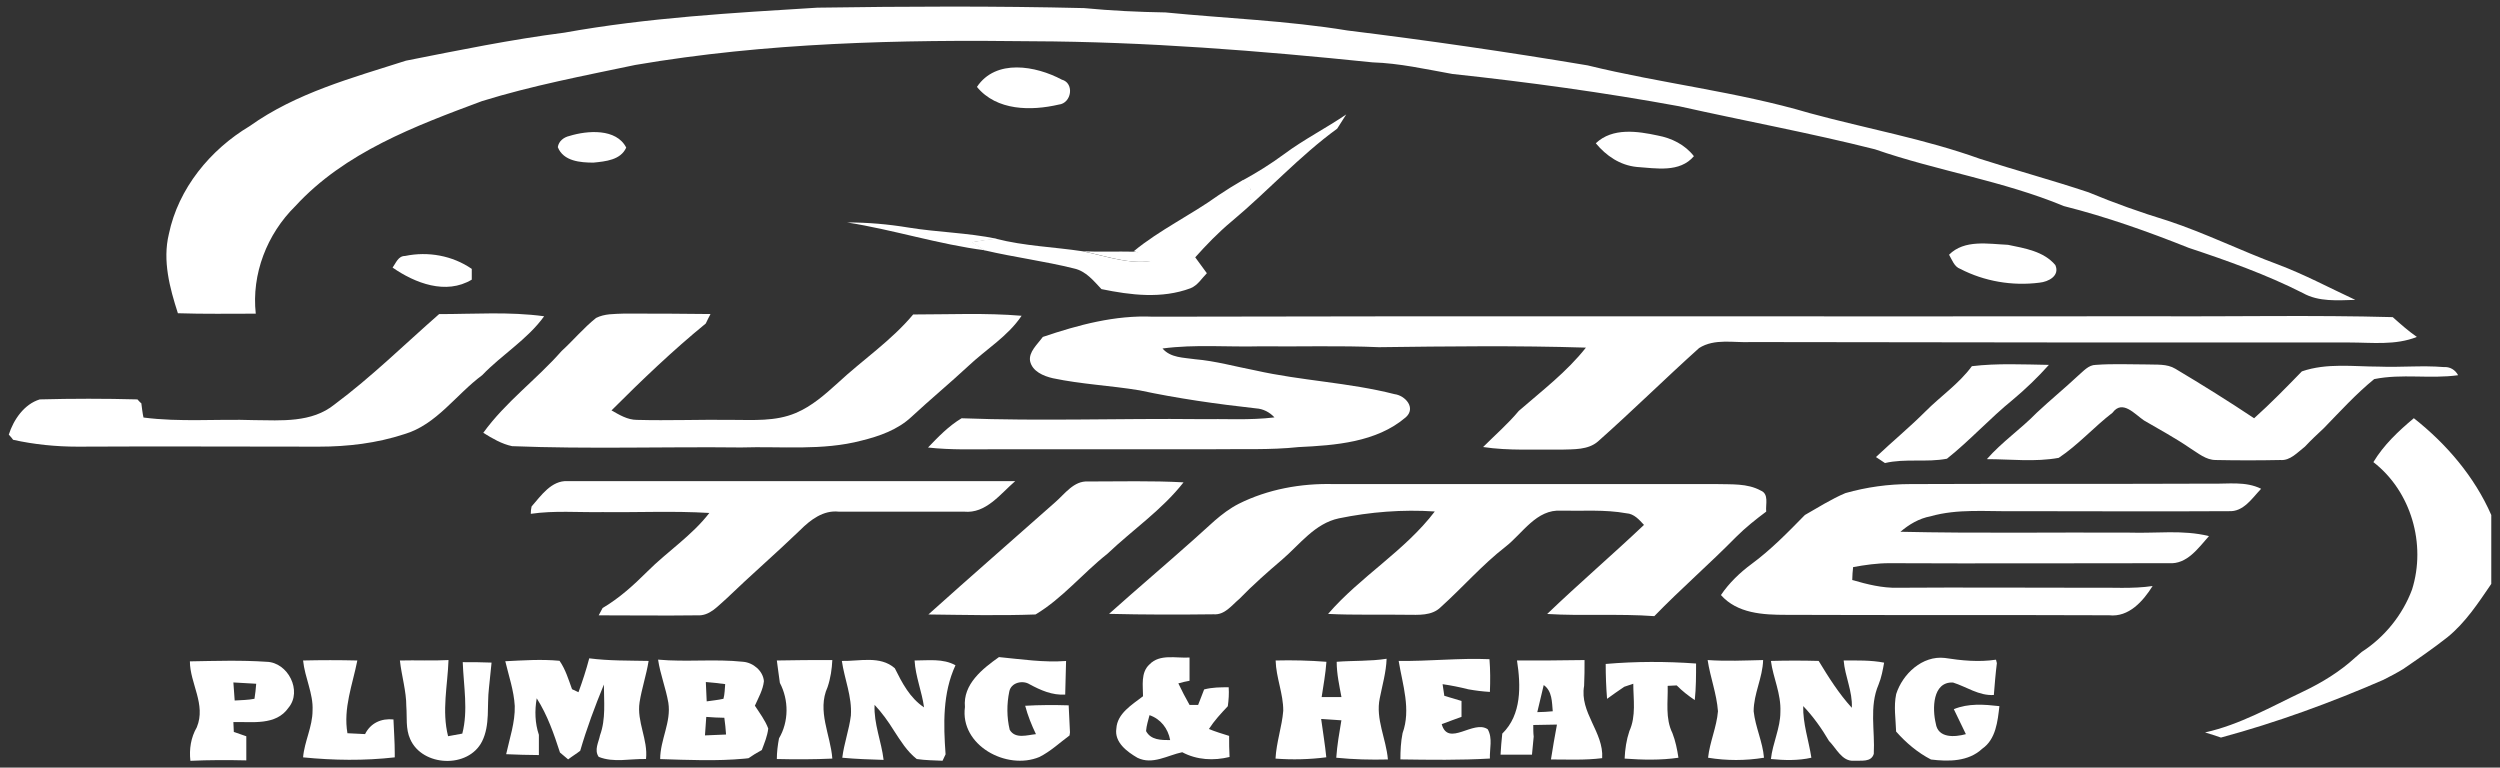
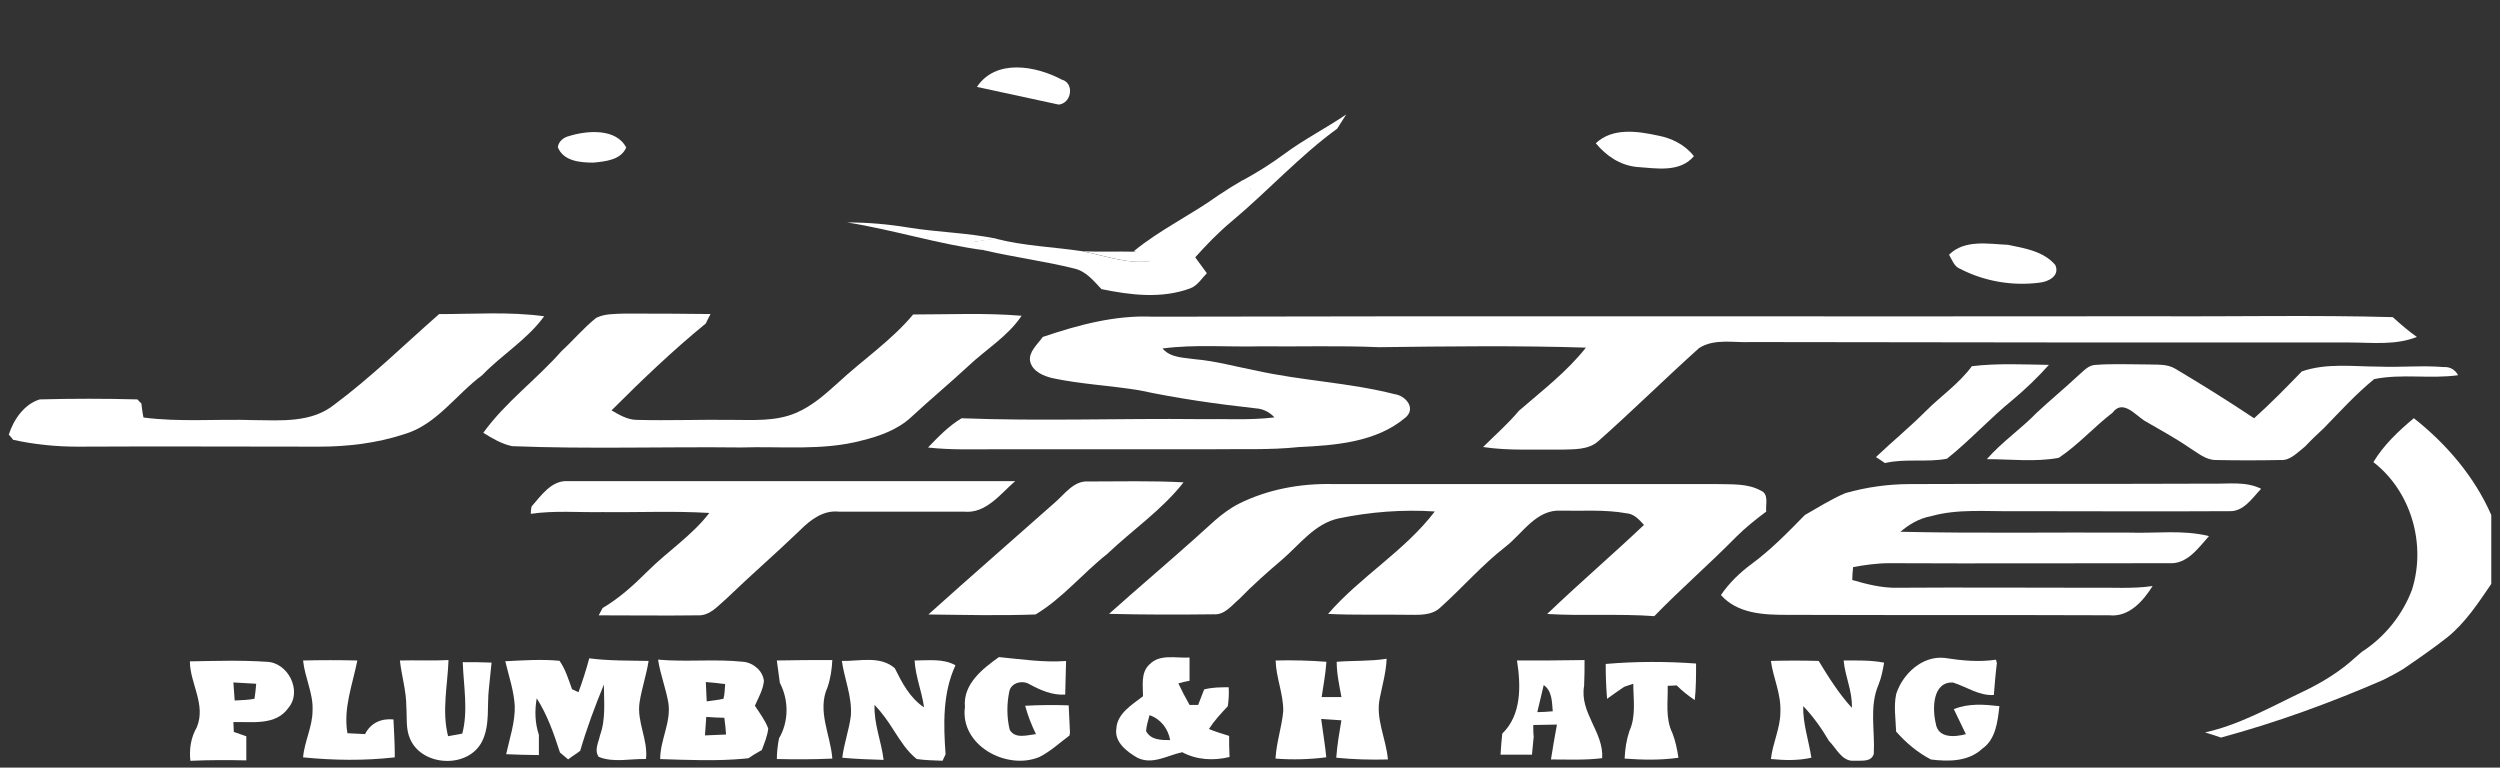
<svg xmlns="http://www.w3.org/2000/svg" version="1.1" id="Layer_1" x="0px" y="0px" viewBox="0 0 404.17 124.1" style="enable-background:new 0 0 404.17 124.1;" xml:space="preserve">
  <rect x="0" y="0" width="404.17" height="124.1" fill="#333333" stroke="none" />
  <style type="text/css">
	.st0{fill:#FFFFFF;}
</style>
  <g>
    <g>
      <g>
        <path class="st0" d="M207.62,24.9c3.2-2.37,6.75-4.17,10.02-6.4c-0.49,0.77-0.97,1.53-1.46,2.3     c-6.12,4.45-11.27,10.16-17.11,15.03c-2.09,1.74-4.04,3.76-5.84,5.77c0.63,0.83,1.25,1.74,1.88,2.57     c-0.83,0.83-1.46,1.95-2.64,2.43c-4.66,1.74-9.67,1.11-14.4,0.14c-1.25-1.32-2.5-2.92-4.45-3.34c-4.73-1.18-9.67-1.81-14.4-2.92     c-0.7-0.42-1.46-0.83-2.16-1.32c1.32-0.21,2.64-0.49,3.97-0.56c4.59,1.18,9.32,1.32,13.98,2.02c4.1,0.83,8.49,2.57,12.66,1.18     c4.52-3.48,8.84-7.17,13.43-10.51c0.28-0.21,0.83-0.56,1.11-0.7c-0.49-0.49-0.97-0.9-1.39-1.39     C203.23,27.89,205.46,26.5,207.62,24.9z" />
      </g>
      <g>
        <path class="st0" d="M196.97,31.58c1.25-0.83,2.57-1.67,3.9-2.43c0.49,0.49,0.97,0.9,1.39,1.39c-0.28,0.14-0.35,1.74-0.63,1.88     c-5.08,3.06-8.9,7.3-13.77,10.64c-0.97-0.28-3.55-2.3-4.59-2.43C187.51,37.14,192.52,34.78,196.97,31.58z" />
      </g>
      <g>
        <path class="st0" d="M136.93,35.96c3.34,0,6.61,0.28,9.95,0.83c4.73,0.77,9.53,0.83,14.26,1.81c-1.32,0.14-2.64,0.35-3.97,0.56     c0.7,0.42,1.39,0.9,2.16,1.32C151.75,39.51,144.45,37.14,136.93,35.96z" />
      </g>
      <g>
        <path class="st0" d="M175.06,40.62c2.78,0.14,5.5,0,8.28,0.07c1.04,0.14,2.02,0.28,3.06,0.56c0.49,0.21,0.9,0.35,1.39,0.56     C183.55,43.2,179.23,41.46,175.06,40.62z" />
      </g>
      <g>
-         <path class="st0" d="M91.23,5.28c13.5-2.43,27.27-3.2,40.91-4.04c14.4-0.21,28.73-0.28,43.13,0.07c4.38,0.42,8.77,0.63,13.15,0.7     c9.81,0.97,19.69,1.32,29.43,2.92c13.01,1.6,25.95,3.48,38.82,5.64c11.9,2.92,24.14,4.24,35.9,7.72     c9.18,2.5,18.58,4.17,27.48,7.37c5.84,1.88,11.76,3.48,17.6,5.43c4.17,1.74,8.49,3.27,12.8,4.59c6.12,2.02,11.83,4.87,17.88,7.1     c4.24,1.6,8.28,3.76,12.45,5.7c-2.85,0.07-5.91,0.35-8.49-1.11c-5.91-2.99-12.17-5.22-18.44-7.3     c-6.61-2.64-13.29-5.01-20.18-6.75c-9.88-4.1-20.52-5.7-30.54-9.18c-10.44-2.64-21.08-4.59-31.65-6.96     c-12.17-2.23-24.35-3.9-36.66-5.22c-4.31-0.77-8.56-1.74-12.94-1.88c-18.3-1.88-36.59-3.34-55.03-3.41     c-21.43-0.28-42.99,0.21-64.14,3.83c-8.28,1.74-16.7,3.34-24.77,5.84c-10.85,4.04-22.19,8.28-30.19,16.98     c-4.59,4.52-7.1,10.99-6.4,17.39c-4.17,0-8.42,0.07-12.59-0.07c-1.32-4.1-2.5-8.49-1.46-12.8c1.53-7.37,6.68-13.64,13.08-17.46     c7.51-5.36,16.56-7.79,25.25-10.57C74.11,8.13,82.6,6.39,91.23,5.28z" />
-         <path class="st0" d="M157.94,14.05c3.06-4.59,9.53-3.41,13.71-1.18c2.09,0.56,1.6,3.83-0.49,4.04     C166.71,17.94,161.14,17.94,157.94,14.05z" />
+         <path class="st0" d="M157.94,14.05c3.06-4.59,9.53-3.41,13.71-1.18c2.09,0.56,1.6,3.83-0.49,4.04     z" />
        <g>
          <path class="st0" d="M92.06,21.98c2.92-0.9,7.58-1.25,9.18,1.88c-0.9,2.02-3.34,2.23-5.29,2.43c-2.09,0-4.87-0.21-5.77-2.5      C90.32,22.81,91.16,22.18,92.06,21.98z" />
        </g>
        <g>
          <path class="st0" d="M257.99,23.16c2.71-2.57,6.75-1.95,10.02-1.25c2.23,0.42,4.38,1.46,5.84,3.34      c-2.3,2.71-6.12,1.95-9.25,1.74C261.88,26.71,259.66,25.18,257.99,23.16z" />
        </g>
        <path class="st0" d="M315.1,41.18c2.5-2.5,6.33-1.74,9.53-1.6c2.71,0.56,5.77,1.04,7.65,3.27c0.77,1.74-1.11,2.71-2.57,2.85     c-4.38,0.56-8.9-0.21-12.8-2.23C315.94,43.13,315.59,42.01,315.1,41.18z" />
        <g>
-           <path class="st0" d="M63.47,43.26c0.56-0.77,0.9-1.88,2.02-1.88c3.69-0.77,7.65-0.07,10.78,2.09c0,0.42,0,1.32,0,1.74      C72.09,47.72,67.09,45.77,63.47,43.26z" />
-         </g>
+           </g>
        <path class="st0" d="M383.7,74.71c1.67-2.78,4.04-5.01,6.54-7.1c5.29,4.17,9.81,9.46,12.52,15.65V94.4     c-2.09,3.06-4.17,6.26-7.1,8.63c-2.3,1.81-4.73,3.48-7.17,5.15c-1.04,0.63-2.09,1.18-3.2,1.74c-8.49,3.69-17.25,6.89-26.23,9.32     c-0.83-0.28-1.67-0.56-2.57-0.83c5.64-1.25,10.71-4.17,15.86-6.61c3.06-1.46,5.91-3.2,8.42-5.5c0.28-0.21,0.77-0.7,1.04-0.9     c3.69-2.37,6.61-5.98,8.14-10.09C392.26,88,389.82,79.44,383.7,74.71z" />
      </g>
    </g>
    <g>
      <path class="st0" d="M54.08,65.39c5.98-4.45,11.27-9.67,16.91-14.61c5.64,0,11.34-0.42,16.98,0.35    c-2.71,3.76-6.82,6.19-10.02,9.53c-4.24,3.13-7.37,8-12.59,9.53c-4.45,1.46-9.11,2.02-13.84,2.02c-13.01,0-25.95-0.07-38.96,0    c-3.48,0-7.03-0.35-10.44-1.11c-0.14-0.21-0.49-0.63-0.7-0.83c0.77-2.43,2.5-4.94,5.01-5.7c5.29-0.14,10.51-0.14,15.79,0    c0.14,0.14,0.42,0.49,0.63,0.63c0.07,0.56,0.21,1.74,0.35,2.3c5.91,0.77,11.9,0.21,17.88,0.42    C45.45,67.96,50.39,68.38,54.08,65.39z" />
      <path class="st0" d="M96.37,51.4c1.39-0.7,2.92-0.63,4.45-0.7c4.66,0,9.32,0,14.05,0.07c-0.21,0.35-0.56,1.11-0.77,1.53    c-5.36,4.38-10.37,9.18-15.24,14.05c1.25,0.7,2.57,1.53,4.1,1.53c5.15,0.14,10.23-0.07,15.38,0c3.41,0,7.03,0.28,10.3-1.11    c2.64-1.11,4.73-2.99,6.82-4.87c4.04-3.76,8.63-6.82,12.17-11.06c5.84,0,11.69-0.28,17.53,0.21c-2.23,3.34-5.77,5.43-8.63,8.14    c-2.99,2.78-6.19,5.43-9.18,8.21c-2.23,2.09-5.22,3.13-8.07,3.83c-6.33,1.67-12.94,0.9-19.48,1.11    c-12.31-0.14-24.7,0.28-37.01-0.21c-1.67-0.35-3.2-1.25-4.66-2.16c3.62-5.01,8.63-8.63,12.66-13.22    C92.62,55.09,94.36,53,96.37,51.4z" />
      <path class="st0" d="M200.24,81.46c4.73-2.37,10.09-3.34,15.38-3.2c20.66,0,41.26,0,61.92,0c2.37,0.07,4.94-0.14,7.1,1.04    c1.39,0.56,0.77,2.23,0.9,3.41c-1.67,1.25-3.34,2.57-4.87,4.1c-4.31,4.38-8.97,8.42-13.22,12.8c-5.77-0.42-11.55,0-17.32-0.35    c5.15-4.94,10.51-9.53,15.65-14.4c-0.77-0.83-1.6-1.81-2.85-1.88c-3.48-0.63-7.03-0.35-10.51-0.42c-4.04-0.28-6.26,3.69-9.04,5.84    c-3.76,2.92-6.89,6.54-10.44,9.74c-1.46,1.46-3.62,1.25-5.5,1.25c-4.24-0.07-8.49,0.07-12.73-0.14    c5.22-6.05,12.38-10.16,17.25-16.56c-5.22-0.35-10.44,0.07-15.51,1.11c-3.9,0.83-6.33,4.24-9.18,6.68    c-2.37,2.02-4.73,4.1-6.89,6.33c-1.25,1.04-2.37,2.64-4.17,2.5c-5.64,0.07-11.27,0.07-16.91-0.07c4.52-4.04,9.11-7.93,13.64-11.97    C195.23,85.29,197.39,82.92,200.24,81.46z" />
      <g>
        <path class="st0" d="M168.59,54.47c5.77-1.95,11.69-3.55,17.81-3.27c54.06-0.14,108.04,0,162.1-0.07     c12.73,0.07,25.53-0.21,38.33,0.14c1.25,1.11,2.5,2.23,3.9,3.2c-3.48,1.39-7.24,0.9-10.92,0.9c-32.21,0-64.49,0-96.7-0.07     c-2.78,0.14-5.91-0.63-8.42,0.97c-5.5,4.94-10.78,10.16-16.35,15.1c-1.6,1.39-3.9,1.25-5.91,1.32     c-4.24-0.07-8.49,0.21-12.66-0.42c1.95-1.95,4.04-3.76,5.77-5.84c3.76-3.27,7.79-6.33,10.85-10.23     c-11.13-0.35-22.33-0.21-33.46-0.07c-6.4-0.28-12.8-0.07-19.2-0.14c-5.29,0.14-10.51-0.35-15.79,0.35     c1.32,1.53,3.41,1.46,5.29,1.74c3.27,0.28,6.47,1.18,9.74,1.81c7.44,1.67,15.1,1.95,22.47,3.83c1.74,0.21,3.55,2.23,1.81,3.76     c-4.73,4.04-11.41,4.52-17.32,4.8c-4.59,0.49-9.25,0.28-13.91,0.35c-11.62,0-23.17,0-34.79,0c-3.76,0-7.44,0.14-11.2-0.28     c1.67-1.74,3.34-3.48,5.43-4.73c12.8,0.49,25.6,0,38.47,0.14c4.04-0.07,8.07,0.21,12.11-0.28c-0.77-0.83-1.81-1.39-2.99-1.46     c-6.33-0.7-12.66-1.6-18.85-2.92c-4.66-0.77-9.32-0.97-13.98-1.95c-1.53-0.35-3.34-1.11-3.69-2.78     C166.29,56.9,167.68,55.72,168.59,54.47z" />
      </g>
      <g>
        <path class="st0" d="M318.79,59.2c4.1-0.49,8.28-0.28,12.45-0.21c-1.81,2.02-3.76,3.9-5.84,5.64c-3.69,2.99-6.96,6.61-10.64,9.53     c-3.27,0.63-6.75-0.07-10.02,0.7c-0.35-0.21-1.11-0.77-1.46-0.97c2.64-2.5,5.43-4.8,8-7.37C313.71,64.07,316.7,62.05,318.79,59.2     z" />
      </g>
      <path class="st0" d="M335.97,60.73c0.83-0.7,1.67-1.74,2.85-1.74c2.78-0.21,5.5-0.07,8.28-0.07c1.53,0.07,3.2-0.14,4.59,0.7    c4.31,2.57,8.56,5.22,12.73,8c2.71-2.43,5.22-5.01,7.72-7.58c4.04-1.39,8.35-0.77,12.45-0.77c3.48,0.14,6.96-0.21,10.44,0.07    c1.04-0.07,1.88,0.42,2.37,1.32c-4.52,0.63-9.11-0.28-13.57,0.63c-2.92,2.37-5.5,5.22-8.14,7.93c-1.04,0.97-2.09,1.95-3.06,2.99    c-1.18,0.9-2.37,2.3-3.97,2.16c-3.48,0.07-6.96,0.07-10.44,0c-1.6,0-2.85-1.11-4.1-1.88c-2.43-1.67-5.01-3.06-7.51-4.52    c-1.53-1.04-3.48-3.41-5.08-1.25c-2.99,2.3-5.57,5.22-8.7,7.3c-3.83,0.7-7.79,0.21-11.62,0.21c2.43-2.78,5.5-4.87,8.07-7.51    C331.45,64.69,333.82,62.74,335.97,60.73z" />
      <g>
        <path class="st0" d="M85.94,81.88c1.53-1.74,3.2-4.24,5.84-4.1c24.14,0,48.21,0,72.35,0c-2.43,2.09-4.73,5.29-8.28,4.94     c-6.75,0-13.5,0-20.24,0c-2.5-0.28-4.59,1.32-6.26,2.99c-3.9,3.76-8,7.3-11.9,11.06c-1.39,1.18-2.71,2.85-4.73,2.71     c-5.29,0.07-10.64,0-15.93,0c0.14-0.28,0.49-0.9,0.63-1.18c2.71-1.6,5.01-3.69,7.24-5.91c3.27-3.27,7.17-5.77,10.02-9.46     c-5.77-0.35-11.48-0.07-17.25-0.14c-3.9,0.07-7.79-0.28-11.62,0.28C85.8,82.71,85.87,82.15,85.94,81.88z" />
      </g>
      <path class="st0" d="M170.61,81.18c1.53-1.32,2.99-3.48,5.29-3.34c5.15,0,10.3-0.14,15.44,0.14c-3.48,4.45-8.21,7.65-12.31,11.55    c-3.97,3.13-7.3,7.24-11.62,9.81c-5.77,0.21-11.55,0.07-17.32,0C156.9,93.22,163.79,87.23,170.61,81.18z" />
      <g>
        <path class="st0" d="M298.34,79.72c3.41-0.97,6.96-1.46,10.51-1.46c16.21-0.07,32.49,0,48.7-0.07c2.64,0.07,5.5-0.42,8,0.83     c-1.46,1.53-2.85,3.76-5.22,3.62c-11.62,0.07-23.17,0-34.79,0c-4.45,0.07-9.04-0.42-13.43,0.83c-1.88,0.35-3.48,1.32-4.87,2.5     c12.38,0.28,24.7,0.07,37.08,0.14c4.24,0.14,8.56-0.49,12.8,0.56c-1.74,1.95-3.55,4.59-6.47,4.38c-15.1,0-30.12,0.07-45.22,0     c-1.95,0-3.9,0.28-5.84,0.63c-0.07,0.7-0.14,1.39-0.14,2.09c2.43,0.7,4.87,1.32,7.37,1.25c10.44-0.07,20.87,0,31.31,0     c3.27-0.07,6.61,0.21,9.88-0.28c-1.53,2.43-3.83,5.08-7.03,4.73c-17.39-0.07-34.79,0-52.25-0.07c-3.69,0-7.86-0.21-10.51-3.2     c1.32-1.95,3.06-3.62,4.94-5.01c3.13-2.3,5.91-5.15,8.63-7.93C293.88,82.08,296.04,80.69,298.34,79.72z" />
      </g>
    </g>
    <g>
      <g>
        <path class="st0" d="M185.84,107.41c1.67-1.74,4.31-0.97,6.47-1.11c0,1.25,0,2.5,0,3.76c-0.42,0.07-1.39,0.28-1.81,0.42     c0.56,1.18,1.18,2.37,1.81,3.48c0.35,0,1.04,0,1.39,0c0.35-0.83,0.63-1.67,0.97-2.5c1.32-0.35,2.64-0.35,3.97-0.35     c0.07,1.04,0,2.02-0.14,3.06c-1.11,1.18-2.16,2.3-3.06,3.69c1.04,0.42,2.16,0.77,3.27,1.11c0,1.11,0,2.3,0.07,3.41     c-2.57,0.63-5.29,0.49-7.65-0.77c-2.37,0.49-4.8,2.09-7.24,0.9c-1.67-0.97-3.76-2.5-3.41-4.73c0.14-2.43,2.5-3.83,4.31-5.22     C184.8,110.89,184.38,108.73,185.84,107.41z M185.84,115.62c-0.21,0.83-0.49,1.67-0.56,2.57c0.77,1.46,2.43,1.46,3.9,1.46     C188.83,117.77,187.65,116.24,185.84,115.62z" />
      </g>
      <path class="st0" d="M125.59,106.78c2.99-0.07,5.98-0.07,8.97-0.07c-0.07,1.46-0.28,2.92-0.77,4.38    c-1.74,3.83,0.49,7.72,0.77,11.55c-2.99,0.14-5.98,0.14-8.97,0.07c0-1.11,0.14-2.23,0.35-3.34c1.6-2.71,1.6-6.19,0.14-8.97    C125.94,109.22,125.73,108.03,125.59,106.78z" />
      <g>
        <path class="st0" d="M245.25,106.78c3.62,0,7.3,0,10.92-0.07c0,1.39,0,2.78-0.07,4.17c-0.77,4.31,3.2,7.51,2.92,11.69     c-2.78,0.35-5.57,0.21-8.28,0.21c0.28-1.88,0.63-3.76,0.97-5.64c-1.25,0-2.57,0.07-3.83,0.07c0,0.49,0,1.39,0.07,1.88     c-0.07,0.97-0.21,1.95-0.28,2.92c-1.67,0-3.41,0-5.08,0c0.07-1.11,0.14-2.23,0.28-3.41     C246.02,115.55,245.88,110.82,245.25,106.78z M249.57,110.75c-0.35,1.46-0.7,2.92-1.04,4.38c0.83,0,1.67-0.07,2.5-0.14     C250.89,113.53,250.96,111.72,249.57,110.75z" />
      </g>
-       <path class="st0" d="M276.07,106.71c2.99,0.21,5.98,0.07,8.97,0c-0.07,2.85-1.53,5.43-1.53,8.28c0.28,2.57,1.46,4.94,1.67,7.51    c-2.99,0.49-6.05,0.49-9.04,0c0.28-2.57,1.39-4.94,1.6-7.51C277.53,112.14,276.49,109.5,276.07,106.71z" />
      <path class="st0" d="M286.3,106.85c2.57-0.07,5.15-0.07,7.72,0c1.6,2.64,3.27,5.29,5.36,7.58c0.14-2.64-1.11-5.08-1.32-7.65    c2.16,0,4.38-0.07,6.54,0.35c-0.21,1.18-0.42,2.37-0.9,3.55c-1.53,3.55-0.56,7.44-0.77,11.2c-0.42,1.39-2.02,1.04-3.2,1.11    c-1.95,0.14-2.85-2.02-4.04-3.2c-1.18-2.02-2.57-3.97-4.17-5.64c-0.07,2.85,0.9,5.57,1.32,8.35c-2.16,0.49-4.38,0.42-6.54,0.21    c0.28-2.57,1.53-5.01,1.53-7.58C287.97,112.14,286.65,109.56,286.3,106.85z" />
      <path class="st0" d="M306.55,112.21c1.04-3.27,4.24-6.26,7.86-5.84c2.71,0.42,5.5,0.7,8.28,0.28l0.14,0.56    c-0.21,1.67-0.35,3.41-0.49,5.15c-2.43,0.14-4.38-1.32-6.61-2.02c-3.34-0.14-3.34,4.31-2.78,6.61c0.35,2.43,3.06,2.23,4.87,1.74    c-0.63-1.32-1.32-2.71-1.95-4.04c2.37-0.97,4.87-0.77,7.37-0.49c-0.28,2.43-0.56,5.36-2.78,6.89c-2.23,2.09-5.43,2.09-8.28,1.74    c-2.16-1.11-4.04-2.71-5.64-4.52C306.48,116.24,306.13,114.23,306.55,112.21z" />
      <path class="st0" d="M49,106.78c2.92-0.07,5.84-0.07,8.77,0c-0.77,3.9-2.3,7.72-1.6,11.76c0.97,0.07,1.88,0.07,2.85,0.14    c0.9-1.81,2.64-2.57,4.59-2.37c0.07,1.81,0.21,3.62,0.21,5.5v0.63c-4.94,0.56-9.88,0.49-14.82,0c0.21-2.57,1.53-4.94,1.53-7.58    C50.67,112.14,49.28,109.56,49,106.78z" />
      <path class="st0" d="M95.26,106.43c3.2,0.42,6.4,0.35,9.6,0.42c-0.35,2.23-1.11,4.45-1.46,6.68c-0.49,3.13,1.39,6.05,1.04,9.18    c-2.57-0.07-5.22,0.63-7.65-0.35c-0.77-1.11,0-2.37,0.21-3.48c0.97-2.64,0.63-5.5,0.63-8.21c-1.46,3.55-2.78,7.1-3.83,10.71    c-0.63,0.49-1.32,0.9-1.95,1.39c-0.35-0.28-0.97-0.83-1.32-1.11c-0.97-2.99-2.02-6.05-3.76-8.77c-0.35,2.02-0.28,4.04,0.35,5.91    c0,1.11,0,2.16,0,3.27c-1.74,0-3.55-0.07-5.29-0.14c0.56-2.57,1.46-5.15,1.39-7.79c-0.14-2.5-0.97-4.87-1.53-7.24    c2.92-0.14,5.84-0.35,8.77-0.07c0.97,1.39,1.46,3.06,2.02,4.59c0.28,0.14,0.77,0.35,1.04,0.49    C94.15,110.19,94.77,108.31,95.26,106.43z" />
      <g>
        <path class="st0" d="M106.39,106.64c4.59,0.42,9.18-0.14,13.77,0.35c1.6,0.14,3.2,1.46,3.34,3.13c-0.14,1.39-0.9,2.71-1.46,3.97     c0.77,1.18,1.67,2.37,2.16,3.69c-0.14,1.25-0.63,2.37-1.04,3.48c-0.77,0.42-1.46,0.83-2.16,1.32l-0.63,0.07     c-4.52,0.42-9.11,0.21-13.64,0.07c0-3.13,1.81-5.98,1.32-9.11C107.64,111.23,106.74,109.01,106.39,106.64z M114.11,110.26     c0.07,1.04,0.07,2.09,0.14,3.13c0.9-0.14,1.81-0.21,2.71-0.42c0.21-0.77,0.21-1.6,0.28-2.37     C116.2,110.47,115.16,110.33,114.11,110.26z M114.18,115.9c-0.07,0.97-0.14,2.02-0.21,2.99c1.11-0.07,2.3-0.07,3.41-0.14     c-0.07-0.9-0.14-1.81-0.28-2.71C116.2,116.04,115.16,115.97,114.18,115.9z" />
      </g>
      <path class="st0" d="M206.23,106.78c2.71-0.07,5.5,0,8.21,0.21c-0.14,1.95-0.49,3.83-0.77,5.7c1.04,0,2.16,0,3.2,0    c-0.35-1.88-0.77-3.76-0.77-5.7c2.71-0.21,5.43-0.07,8.07-0.49c-0.07,2.16-0.7,4.31-1.11,6.4c-0.7,3.34,1.04,6.54,1.32,9.88    c-2.78,0.07-5.57,0-8.35-0.28c0.14-2.02,0.49-4.04,0.83-6.05c-1.11-0.07-2.16-0.14-3.27-0.21c0.28,2.09,0.63,4.17,0.83,6.19    c-2.71,0.35-5.5,0.42-8.21,0.21c0.14-2.64,1.04-5.15,1.25-7.72C207.48,112.14,206.3,109.56,206.23,106.78z" />
      <g>
        <path class="st0" d="M30.7,106.92c4.1-0.07,8.28-0.21,12.38,0.07c3.48,0.07,5.84,4.73,3.55,7.44c-2.02,2.92-5.91,2.23-8.9,2.3     c0,0.42,0.07,1.18,0.07,1.6c0.7,0.21,1.32,0.49,2.02,0.7c0,1.32,0,2.57,0,3.9c-2.99-0.07-6.05-0.07-9.04,0.07     c-0.21-1.88,0.07-3.76,1.04-5.43C33.34,113.88,30.7,110.47,30.7,106.92z M37.73,110.33c0.07,0.97,0.14,1.95,0.21,2.92     c1.04-0.07,2.16-0.07,3.2-0.28c0.14-0.83,0.21-1.6,0.28-2.43C40.16,110.47,38.98,110.4,37.73,110.33z" />
      </g>
      <path class="st0" d="M64.65,106.78c2.64-0.07,5.22,0.07,7.86-0.07c-0.14,4.1-1.11,8.21-0.07,12.31c0.77-0.14,1.53-0.28,2.3-0.42    c0.97-3.76,0.21-7.65,0.07-11.55c1.53,0,3.06,0,4.66,0.07c-0.14,1.39-0.28,2.78-0.42,4.1c-0.35,2.85,0.21,5.98-1.11,8.63    c-2.23,4.45-9.67,4.1-11.62-0.35c-0.77-1.67-0.49-3.55-0.63-5.29C65.69,111.72,64.93,109.29,64.65,106.78z" />
      <path class="st0" d="M156,114.3c-0.35-3.69,2.85-6.19,5.5-8.07c3.62,0.35,7.24,0.9,10.85,0.63c-0.07,1.81-0.07,3.62-0.14,5.43    c-2.09,0.14-3.97-0.7-5.77-1.67c-1.11-0.7-2.99-0.28-3.27,1.18c-0.42,2.02-0.42,4.17,0.07,6.19c0.9,1.53,2.85,0.83,4.24,0.7    c-0.7-1.46-1.32-2.99-1.74-4.59c2.37-0.14,4.66-0.14,7.03-0.07c0.07,1.46,0.14,2.92,0.21,4.38l-0.07,0.49    c-1.6,1.18-3.06,2.57-4.87,3.48C162.74,124.59,155.16,120.49,156,114.3z" />
-       <path class="st0" d="M226.12,106.85c4.87,0.07,9.81-0.49,14.68-0.28c0.14,1.74,0.14,3.48,0.07,5.29c-1.18-0.07-2.3-0.21-3.48-0.42    c-1.39-0.35-2.78-0.63-4.17-0.83c0.07,0.49,0.21,1.39,0.28,1.88c0.9,0.28,1.88,0.56,2.78,0.83c0,0.83,0,1.74,0,2.57    c-1.11,0.42-2.16,0.77-3.2,1.18c1.04,3.76,5.15-0.77,7.44,0.83c0.83,1.46,0.28,3.2,0.35,4.73c-4.8,0.28-9.67,0.21-14.47,0.14    c0-1.39,0.07-2.85,0.35-4.24C228.14,114.71,226.75,110.68,226.12,106.85z" />
      <path class="st0" d="M136.1,106.85c2.85,0.07,6.19-0.9,8.56,1.18c1.18,2.37,2.43,4.8,4.73,6.33c-0.35-2.57-1.39-5.01-1.53-7.58    c2.23,0,4.59-0.35,6.61,0.77c-2.09,4.52-1.95,9.53-1.6,14.4c-0.14,0.28-0.35,0.77-0.49,1.04c-1.39-0.07-2.78-0.07-4.17-0.28    c-1.6-1.25-2.64-2.99-3.69-4.59c-0.9-1.46-1.95-2.92-3.13-4.17c-0.14,3.06,1.11,5.91,1.46,8.9c-2.23-0.07-4.45-0.14-6.68-0.35    c0.28-2.3,1.11-4.52,1.39-6.82C137.77,112.63,136.52,109.77,136.1,106.85z" />
      <path class="st0" d="M259.59,107.34c4.87-0.42,9.74-0.42,14.61-0.07c0,1.95,0,3.97-0.21,5.91c-1.04-0.7-2.02-1.46-2.92-2.37    c-0.35,0-1.11,0.07-1.46,0.07c0.07,2.57-0.42,5.22,0.77,7.65c0.49,1.25,0.77,2.64,0.97,3.97c-2.85,0.42-5.84,0.35-8.7,0.14    c0.07-1.53,0.28-2.99,0.77-4.45c1.11-2.43,0.63-5.15,0.63-7.65c-0.35,0.14-1.11,0.35-1.46,0.49c-0.97,0.63-1.88,1.32-2.78,1.95    C259.66,111.1,259.59,109.22,259.59,107.34z" />
    </g>
  </g>
</svg>